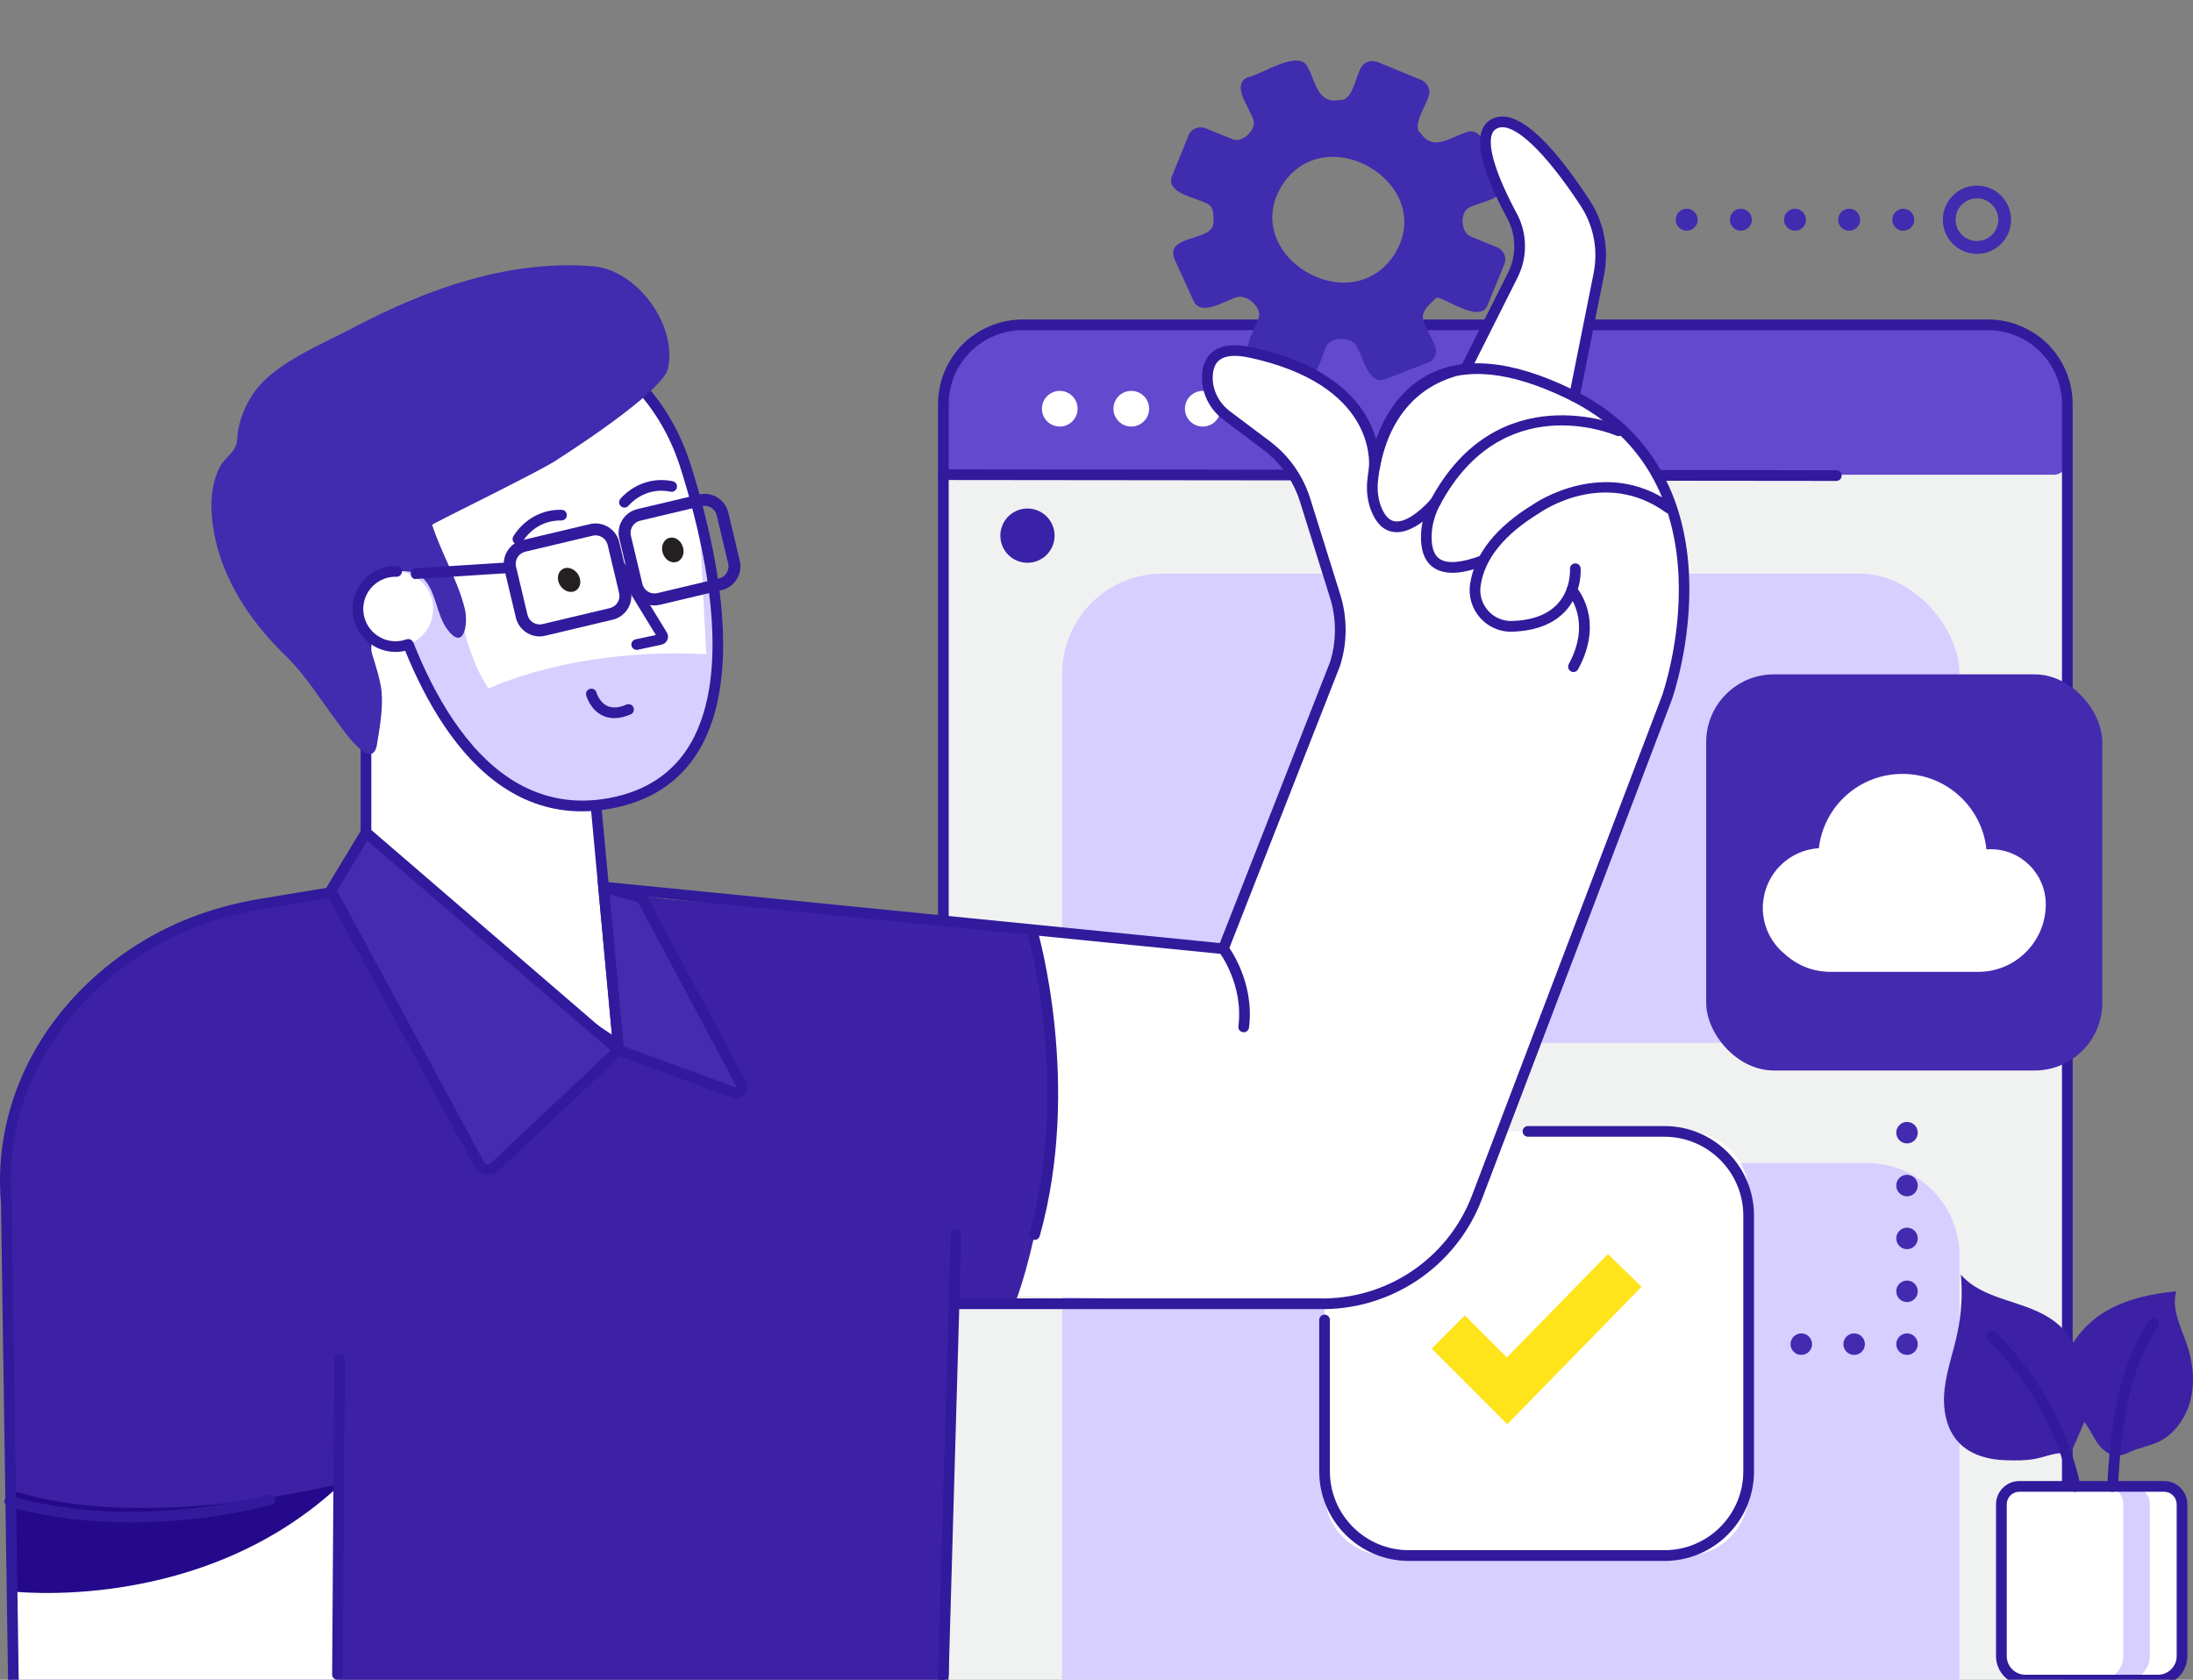
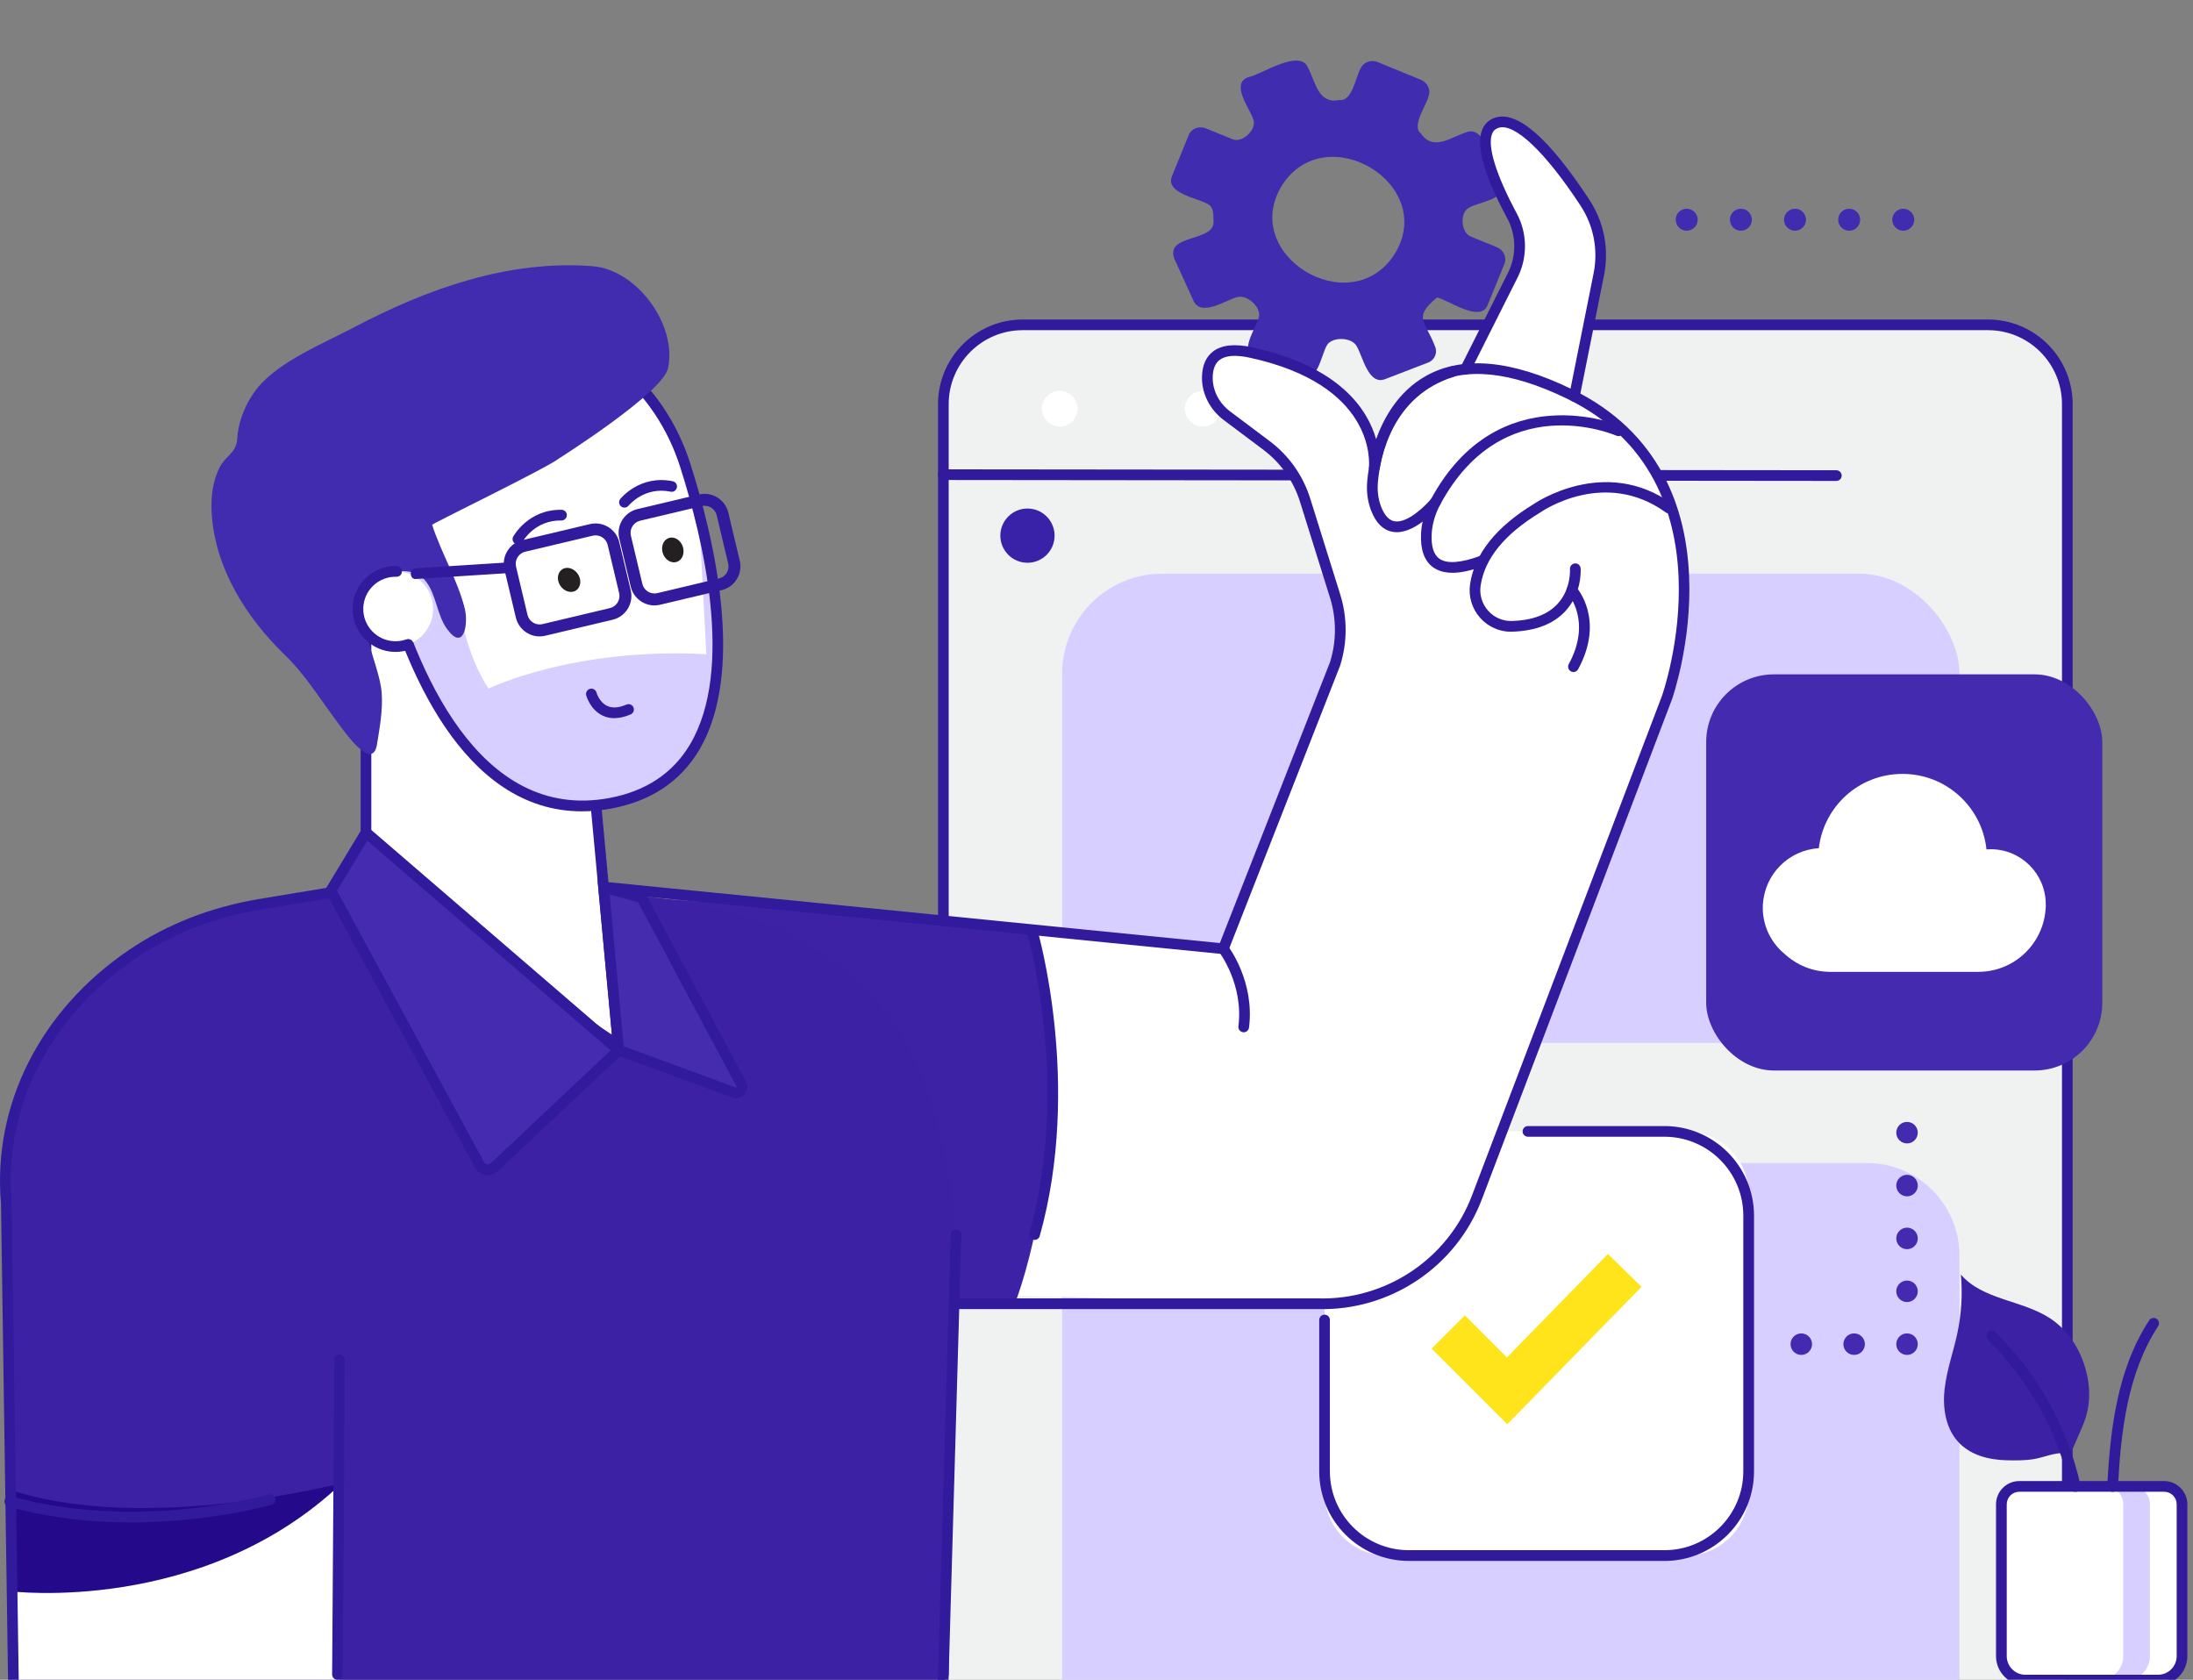
<svg xmlns="http://www.w3.org/2000/svg" id="Capa_1" version="1.1" viewBox="0 0 550.67 421.76">
  <rect x="0" y="0" width="550.67" height="421.76" fill="#808080" stroke="none" />
  <defs>
    <style>
      .st0 {
        fill: #452bae;
      }

      .st1 {
        fill: #442aaf;
      }

      .st2 {
        fill: #6249ce;
      }

      .st3 {
        fill: #25098b;
      }

      .st4 {
        fill: #ffe41b;
      }

      .st5 {
        fill: #3d22a6;
      }

      .st6 {
        fill: #d6cfff;
      }

      .st7 {
        fill: #402caf;
      }

      .st8 {
        fill: #452baf;
      }

      .st9 {
        fill: #fff;
      }

      .st10 {
        fill: #3922a7;
      }

      .st11 {
        fill: #321a9c;
      }

      .st12 {
        fill: #3d21a4;
      }

      .st13 {
        fill: #241f20;
      }

      .st14 {
        fill: #412baf;
      }

      .st15 {
        fill: #f0f1f1;
      }
    </style>
  </defs>
  <path class="st15" d="M253.83,81.56h247.73c9.69,0,17.55,7.86,17.55,17.55v322.65H236.87V98.52c0-9.36,7.6-16.96,16.96-16.96Z" />
-   <path class="st2" d="M502.58,81.56h-249.18c-9.13,0-16.53,7.4-16.53,16.53v17.7c0,1.88,1.52,3.4,3.4,3.4h275.44c1.88,0,3.4-1.52,3.4-3.4v-17.7c0-9.13-7.4-16.53-16.53-16.53Z" />
  <circle class="st9" cx="266.11" cy="102.62" r="4.48" />
-   <path class="st9" d="M288.55,102.62c0,2.47-2.01,4.48-4.48,4.48s-4.48-2.01-4.48-4.48,2.01-4.48,4.48-4.48,4.48,2.01,4.48,4.48Z" />
  <path class="st9" d="M306.5,102.62c0,2.47-2.01,4.48-4.48,4.48s-4.48-2.01-4.48-4.48,2.01-4.48,4.48-4.48,4.48,2.01,4.48,4.48Z" />
  <rect class="st6" x="266.71" y="144.04" width="225.32" height="117.8" rx="25.14" ry="25.14" />
  <path class="st6" d="M492.03,421.76v-106.5c0-12.84-10.41-23.25-23.25-23.25h-178.82c-12.84,0-23.25,10.41-23.25,23.25v106.5h225.32Z" />
  <path class="st11" d="M519.11,421.76c-.74,0-1.34-.6-1.34-1.34V101.47c0-10.24-8.33-18.57-18.57-18.57h-242.41c-10.24,0-18.57,8.33-18.57,18.57v318.95c0,.74-.6,1.34-1.34,1.34s-1.34-.6-1.34-1.34V101.47c0-11.72,9.53-21.25,21.25-21.25h242.41c11.72,0,21.25,9.53,21.25,21.25v318.95c0,.74-.6,1.34-1.34,1.34h0Z" />
  <path class="st11" d="M461.11,120.75h0l-224.24-.23c-.74,0-1.34-.6-1.34-1.34s.6-1.34,1.34-1.34h0l224.24.23c.74,0,1.34.6,1.34,1.34s-.6,1.34-1.34,1.34Z" />
  <path class="st10" d="M264.81,134.49c0,3.76-3.05,6.81-6.81,6.81s-6.81-3.05-6.81-6.81,3.05-6.81,6.81-6.81,6.81,3.05,6.81,6.81Z" />
  <g>
    <g>
      <circle class="st1" cx="452.31" cy="337.49" r="2.7" />
      <circle class="st1" cx="465.58" cy="337.49" r="2.7" />
    </g>
    <g>
      <circle class="st1" cx="478.86" cy="337.49" r="2.7" />
      <circle class="st1" cx="478.86" cy="324.22" r="2.7" />
      <circle class="st1" cx="478.86" cy="310.94" r="2.7" />
      <circle class="st1" cx="478.86" cy="297.67" r="2.7" />
      <circle class="st1" cx="478.86" cy="284.39" r="2.7" />
    </g>
  </g>
  <g>
    <path class="st9" d="M348.37,284.07h74.96c8.7,0,15.77,7.07,15.77,15.77v74.96c0,8.7-7.07,15.77-15.77,15.77h-74.96c-8.7,0-15.77-7.07-15.77-15.77v-74.96c0-8.7,7.07-15.77,15.77-15.77Z" />
    <path class="st11" d="M417.96,391.91h-64.21c-12.4,0-22.49-10.09-22.49-22.49v-38c0-.74.6-1.34,1.34-1.34s1.34.6,1.34,1.34v38c0,10.92,8.88,19.8,19.8,19.8h64.21c10.92,0,19.8-8.88,19.8-19.8v-64.21c0-10.92-8.88-19.8-19.8-19.8h-34.28c-.74,0-1.34-.6-1.34-1.34s.6-1.34,1.34-1.34h34.28c12.4,0,22.49,10.09,22.49,22.49v64.21c0,12.4-10.09,22.49-22.49,22.49h.01Z" />
    <polygon class="st4" points="378.49 357.6 359.49 338.6 367.83 330.26 378.39 340.82 403.76 314.85 412.2 323.09 378.49 357.6" />
  </g>
  <g>
    <rect class="st1" x="428.43" y="169.32" width="99.46" height="99.46" rx="17" ry="17" />
    <path class="st9" d="M513.7,227.06c0-7.65-6.2-13.84-13.84-13.84-.36,0-.7.03-1.05.05-1.11-10.65-10.12-18.96-21.07-18.96s-19.78,8.15-21.03,18.66c-7.57.46-13.6,6.52-14.03,14.09h-.04c0,.15.02.29.02.43,0,.15-.02.29-.02.43,0,4.68,2.14,8.86,5.5,11.61,3.02,2.77,7.03,4.48,11.46,4.48h37.15c8.89,0,16.17-6.84,16.89-15.54.05-.47.07-.94.07-1.42h-.01Z" />
  </g>
  <g>
    <path class="st7" d="M475.16,55.17c0-1.53,1.24-2.76,2.76-2.76s2.76,1.24,2.76,2.76-1.24,2.76-2.76,2.76-2.76-1.24-2.76-2.76Z" />
    <path class="st7" d="M461.57,55.17c0-1.53,1.24-2.76,2.76-2.76s2.76,1.24,2.76,2.76-1.24,2.76-2.76,2.76-2.76-1.24-2.76-2.76Z" />
    <path class="st7" d="M447.97,55.17c0-1.53,1.24-2.76,2.76-2.76s2.76,1.24,2.76,2.76-1.24,2.76-2.76,2.76-2.76-1.24-2.76-2.76Z" />
    <path class="st7" d="M434.38,55.17c0-1.53,1.24-2.76,2.76-2.76s2.76,1.24,2.76,2.76-1.24,2.76-2.76,2.76-2.76-1.24-2.76-2.76Z" />
    <path class="st7" d="M420.78,55.17c0-1.53,1.24-2.76,2.76-2.76s2.76,1.24,2.76,2.76-1.24,2.76-2.76,2.76-2.76-1.24-2.76-2.76Z" />
-     <path class="st7" d="M496.42,63.74c4.73,0,8.57-3.84,8.57-8.57s-3.84-8.57-8.57-8.57-8.57,3.84-8.57,8.57,3.84,8.57,8.57,8.57ZM496.42,49.8c2.96,0,5.36,2.4,5.36,5.36s-2.4,5.36-5.36,5.36-5.36-2.4-5.36-5.36,2.4-5.36,5.36-5.36Z" />
  </g>
  <g>
    <path class="st9" d="M543.42,421.83h-36.39c-2.47,0-4.48-2.01-4.48-4.48v-40.79c0-1.85,1.5-3.35,3.35-3.35h38.65c1.85,0,3.35,1.5,3.35,3.35v40.79c0,2.47-2.01,4.48-4.48,4.48Z" />
    <path class="st6" d="M535.36,373.21h-6.7c2.48,0,4.49,2.01,4.49,4.49v38.12c0,3.32-2.69,6.01-6.01,6.01h6.7c3.32,0,6.01-2.69,6.01-6.01v-38.12c0-2.48-2.01-4.49-4.49-4.49Z" />
    <path class="st11" d="M541.89,423.17h-33.33c-4.05,0-7.35-3.3-7.35-7.35v-38.12c0-3.22,2.62-5.84,5.84-5.84h36.36c3.22,0,5.84,2.62,5.84,5.84v38.12c0,4.05-3.3,7.35-7.35,7.35h-.01ZM507.05,374.55c-1.74,0-3.15,1.41-3.15,3.15v38.12c0,2.57,2.09,4.67,4.67,4.67h33.33c2.57,0,4.67-2.09,4.67-4.67v-38.12c0-1.74-1.41-3.15-3.15-3.15h-36.37Z" />
-     <path class="st12" d="M518.46,342.69c1.19-5.88,5.55-10.77,10.77-13.72,5.22-2.95,11.25-4.17,17.22-4.75-1.24,4.46,1.21,9,2.7,13.39,1.71,5.03,2.16,10.63.38,15.63-1.03,2.87-2.85,5.47-5.23,7.38-2.42,1.93-5.21,2.37-8.07,3.36-1.47.51-2.84,1.44-4.4,1.51-2.26.1-4.18-1.67-5.42-3.57-1.03-1.57-1.79-3.32-2.98-4.79-1.12-1.39-2.43-2.43-3.32-4.03-1.75-3.11-2.35-6.89-1.64-10.39v-.02Z" />
    <path class="st12" d="M488.33,348.54c.55-4.72,2.21-9.24,3.19-13.89,1.01-4.8,1.31-9.75.87-14.63,5.44,6.34,15.26,6.38,22.28,10.91,4.12,2.66,7.06,6.86,8.61,11.47,1.74,5.14,1.86,10.46-.26,15.47-.09.22-.19.45-.29.67-.64,1.48-1.28,2.96-1.92,4.45-.32.73-.72,1.54-1.48,1.78-.34.1-.71.07-1.06.06-2.56-.07-4.93,1.04-7.41,1.49-2.23.4-4.78.38-7.05.32-4.42-.11-9.1-1.28-12.16-4.68-3.18-3.53-3.89-8.7-3.34-13.42h.02Z" />
    <path class="st11" d="M530.48,374.55h-.07c-.74-.04-1.31-.67-1.27-1.41.75-14.4,2.54-29.42,10.52-41.62.4-.62,1.23-.79,1.86-.39.62.4.79,1.24.39,1.86-7.63,11.67-9.35,26.27-10.08,40.29-.04.72-.63,1.27-1.34,1.27h0Z" />
    <path class="st11" d="M521.1,374.55c-.62,0-1.17-.43-1.31-1.05-3.08-13.95-10.41-27.13-20.64-37.11-.53-.52-.54-1.37-.02-1.9.52-.53,1.37-.54,1.9-.02,10.6,10.34,18.19,23.99,21.39,38.45.16.72-.3,1.44-1.02,1.6-.1.02-.2.03-.29.03h-.01Z" />
  </g>
  <path class="st7" d="M360.78,74.68c2.75.49,11.06,6.64,12.81,1.81l4.18-10.22c.66-1.62-.19-3.51-1.91-4.21l-6.65-2.72c-2.43-1.07-2.71-6.18-.19-7.27,2.29-1.31,10.38-2.28,8.22-6.66-1.89-2.54-4.11-14.36-9.11-12.17-3.88,1.2-8.21,4.84-11.33.26-2.47-1.82,1.47-7.23,1.89-9.26.66-1.62-.19-3.51-1.91-4.21l-10.83-4.44c-1.72-.71-3.65.04-4.32,1.66-1.16,1.9-2.07,8.31-5.25,7.85-5.42,1.14-6.03-4.56-7.91-8.05-2-5.06-11.93,1.83-15.02,2.32-4.58,1.67.46,7.96,1.24,10.56,1.01,2.52-2.66,6.04-5.17,5.04l-6.72-2.74c-1.72-.7-3.65.05-4.31,1.67l-4.16,10.23c-1.87,4.34,6.17,5.54,8.58,6.92,2.04.76,1.74,2.94,1.82,4.68.08,5.06-12.25,3.03-9.83,9.27l4.72,10.36c1.84,4.41,8.17-.02,10.97-.74,2.48-.84,6.37,2.63,5.47,5.18-.7,2.68-5.31,8.89-.67,10.55l10.84,4.43c4.47,2,5.5-5.46,6.88-7.94,1.17-2.39,6.39-2.26,7.58.12,1.48,2.4,2.92,10.07,7.3,8.16l10.62-4.09c1.68-.65,2.45-2.51,1.7-4.15-2.51-6.49-5.56-7.04.49-12.17l-.02-.03ZM322.02,46.37c11.16-16.95,39.13.09,28.07,17.6-11.15,16.95-39.13-.09-28.07-17.6Z" />
  <path class="st9" d="M394.01,98.86c-43.94-21.3-48.31,18.31-48.4,19.12.07-.71,1.94-22.22-31.5-29.49-8.62-1.87-10.79,1.96-10.93,5.97-.14,3.88,1.79,7.56,4.89,9.89l9.9,7.43c4.62,3.47,8.04,8.31,9.76,13.82l7.5,23.98c1.75,5.58,1.74,11.57-.01,17.15l-28.04,71.47-173.36-14.96-14.11,98.57,211.35,5.51c17.59.46,33.55-10.24,39.81-26.69l47.72-125.48s19.82-54.78-24.57-76.3h-.01Z" />
  <path class="st9" d="M394.74,102.52l6.72-33.63c1.24-6.23,0-12.69-3.49-18-6.04-9.19-15.83-22.1-22.11-20.07-6.43,2.08-.7,15.03,3.79,23.36,2.51,4.65,2.57,10.23.19,14.95l-15.13,30.12,30.02,3.28h.01Z" />
  <path class="st11" d="M395.34,100.87c-.09,0-.18,0-.26-.03-.73-.14-1.2-.85-1.05-1.58l6.13-30.64c1.18-5.93.01-11.96-3.29-17-8.88-13.52-16.6-20.82-20.58-19.53-.8.26-1.31.73-1.62,1.5-1.24,3.09,1.01,10.37,6.17,19.95,2.71,5.02,2.79,11.07.21,16.18l-11.87,23.61c-.33.66-1.13.93-1.8.6-.66-.33-.93-1.14-.6-1.8l11.87-23.61c2.18-4.33,2.11-9.46-.18-13.71-5.79-10.74-7.91-18.22-6.3-22.22.6-1.49,1.73-2.55,3.28-3.05,5.55-1.79,13.49,5.15,23.64,20.61,3.7,5.63,5,12.37,3.68,19l-6.13,30.64c-.13.64-.69,1.08-1.31,1.08h0Z" />
  <path class="st5" d="M258.96,232.61l-125.14-9.36-14.11,98.57,135.37,4.83s16.29-41.18,3.88-94.04h0Z" />
  <path class="st12" d="M171.28,226.4c-33.64-5.56-87.18-5.74-113.89,1.95C21.79,238.6-1.3,269.06,1.59,302.14l1.77,119.62h233.48l3.22-111.78c-3.49-43.97-19.9-75.5-68.78-83.58h0Z" />
  <path class="st11" d="M236.84,423.1h-.04c-.74-.02-1.32-.64-1.3-1.38l3.22-111.78c.02-.74.64-1.31,1.38-1.3.74.02,1.32.64,1.3,1.38l-3.22,111.78c-.02.73-.62,1.3-1.34,1.3Z" />
  <polygon class="st9" points="2.46 379.25 3.03 421.76 85.19 421.76 85.27 372.6 50.21 381.95 2.46 379.25" />
  <polygon class="st9" points="91.9 219.98 155.36 263.68 145.49 157.4 91.9 157.4 91.9 219.98" />
  <path class="st11" d="M156.85,265.16l-66.29-44.47v-64.63h56.15l10.13,109.1h0ZM93.24,219.26l60.41,40.53-9.38-101.05h-51.03v60.52h0Z" />
  <path class="st0" d="M155.36,263.68l28.73,10.55c1.36.5,2.62-.95,1.94-2.23l-24.88-46.58-9.6-2.71,3.8,40.96h.01Z" />
  <path class="st11" d="M184.83,275.74c-.33,0-.66-.06-.99-.18l-29.74-10.92-4.06-43.75,12.02,3.4.27.5,24.99,46.77c.56,1.05.42,2.3-.36,3.2-.55.63-1.33.98-2.13.98ZM156.62,262.71l28.15,10.33s.1.04.17-.04c.07-.08.04-.14.02-.17l-24.72-46.27-7.17-2.02,3.55,38.18h0Z" />
  <path class="st3" d="M85.91,372.34s-49.42,12.97-83.46,1.69l.09,25.5s48.31,6.1,83.36-27.19h0Z" />
  <path class="st9" d="M156.05,92.54c7.53,6.34,12.98,14.79,15.99,24.17,7.73,24.12,20.18,77.66-18.73,84.96-33.64,6.32-49.75-31.92-56.75-58.11-5.12-19.14.88-39.73,16.08-52.44,10.95-9.15,25.77-13.44,43.41,1.41h0Z" />
  <path class="st6" d="M175.48,128.66l1.88,35.6c-33.55-1.78-54.68,8.64-54.68,8.64-5.79-8.73-7.2-20.01-7.2-20.01h0c-3.41,0-12.44-16.05-14.12-13.08l-2.82,11.35c8.31,24.58,25.67,55.98,54.77,50.51,33.35-6.26,28.97-46.46,22.17-73.02h0Z" />
  <path class="st11" d="M146.11,203.71c-30.12,0-44.68-36.72-50.85-59.8-5.31-19.86,1.18-40.98,16.52-53.81,14.27-11.93,29.88-11.44,45.13,1.42,7.58,6.38,13.25,14.95,16.4,24.79,5.9,18.4,14.04,52.23,2.23,72.04-4.68,7.86-12.08,12.79-21.99,14.65-2.58.48-5.06.71-7.45.71h.01ZM133.12,84.15c-6.67,0-13.22,2.67-19.62,8.01-14.55,12.16-20.69,32.2-15.65,51.06,6.42,24.01,22.13,63.33,55.2,57.14,9.12-1.71,15.91-6.22,20.18-13.39,11.27-18.91,3.28-51.88-2.48-69.85-3-9.35-8.38-17.5-15.57-23.55h0c-7.46-6.28-14.83-9.42-22.07-9.42h0Z" />
-   <path class="st11" d="M159.88,163.17c-.62,0-1.18-.43-1.31-1.06-.16-.72.31-1.44,1.03-1.59l5.09-1.09-10.03-16.41c-.39-.63-.19-1.46.44-1.84.63-.39,1.46-.19,1.84.44l10.5,17.17c.35.57.4,1.27.13,1.88-.26.61-.8,1.05-1.45,1.19l-5.97,1.28c-.09.02-.19.03-.28.03h0ZM165.16,160.19h0,0Z" />
  <path class="st11" d="M154.27,180.32c-1.07,0-2.07-.22-2.99-.67-3.08-1.48-4.04-4.91-4.08-5.05-.19-.71.23-1.45.94-1.65s1.45.23,1.64.94c0,.05.71,2.42,2.68,3.35,1.29.61,2.92.5,4.84-.33.68-.29,1.47.02,1.76.7s-.02,1.47-.7,1.76c-1.45.63-2.82.94-4.09.94h0Z" />
  <path class="st11" d="M156.8,127.45c-.3,0-.59-.1-.84-.3-.57-.46-.67-1.3-.2-1.88.2-.25,5.02-6.11,13.17-4.44.73.15,1.19.86,1.04,1.58-.15.73-.86,1.2-1.58,1.04-6.51-1.34-10.38,3.3-10.54,3.5-.27.33-.65.5-1.04.5h-.01Z" />
  <path class="st11" d="M130.05,136.7c-.22,0-.44-.05-.64-.16-.65-.35-.89-1.16-.54-1.81.15-.28,3.87-6.89,12.16-6.73.74.02,1.33.63,1.31,1.37s-.65,1.32-1.37,1.31c-6.63-.12-9.62,5.1-9.74,5.33-.24.44-.7.7-1.18.7h0Z" />
  <path class="st13" d="M171.45,137.24c.55,1.66-.12,3.38-1.5,3.84-1.39.46-2.96-.5-3.51-2.16-.55-1.66.12-3.38,1.5-3.84,1.39-.46,2.96.5,3.51,2.16Z" />
  <path class="st13" d="M145.12,144.15c.96,1.46.74,3.3-.48,4.1s-2.99.26-3.95-1.2c-.96-1.46-.74-3.3.48-4.1s2.99-.26,3.95,1.2Z" />
  <path class="st14" d="M167.75,92.42c2.3-10.91-7.83-24.71-18.95-25.58-21.1-1.65-41.54,5.67-59.95,15.37-7.5,3.95-18.78,8.53-24.14,15.14-2.94,3.63-4.9,8.3-5.15,12.95-.18,3.27-2.86,4.19-4.27,6.81-1.85,3.43-2.35,7.51-2.16,11.36.72,14.04,8.69,26.64,18.58,36.17,5.01,4.83,8.92,11.27,13.12,16.83,1.4,1.85,8.67,12.52,9.83,5.44.69-4.22,1.52-8.8,1.17-13.09-.63-7.73-7.98-19.65-2.31-26.87,2.98-3.8,10.04-5.12,13.31-1.11,2.74,3.36,2.84,8.51,5.4,12.05,4.24,5.87,5.42-1.25,4.49-5.02-1.78-7.21-5.92-13.99-8.21-21.1-.08-.26,29.29-14.5,31.88-16.68.03-.02,26.06-16.46,27.36-22.65v-.02Z" />
  <path class="st9" d="M108.76,153.16c-.14,5.21-4.49,9.32-9.7,9.17-5.21-.14-9.32-4.49-9.17-9.7.14-5.21,4.49-9.32,9.7-9.17,5.21.15,9.32,4.49,9.17,9.7Z" />
  <path class="st11" d="M99.33,163.68h-.31c-5.94-.16-10.64-5.13-10.48-11.08.08-2.88,1.28-5.55,3.37-7.53,2.09-1.98,4.82-3.03,7.71-2.94.74.02,1.32.64,1.3,1.38s-.62,1.34-1.38,1.3c-2.16-.05-4.22.73-5.79,2.21-1.57,1.49-2.47,3.5-2.53,5.66-.12,4.46,3.41,8.2,7.87,8.32,1.02.03,2.01-.13,2.96-.47.69-.25,1.46.11,1.71.81s-.11,1.46-.81,1.71c-1.17.42-2.39.63-3.63.63h0Z" />
  <path class="st11" d="M379.42,158.62c-2.95,0-5.76-1.26-7.74-3.48-2.07-2.32-2.99-5.4-2.54-8.47,1.12-7.58,6.51-14.35,16.02-20.14.1-.07,17.74-12.25,34.68-.05.6.43.74,1.27.3,1.87-.43.6-1.27.74-1.87.3-15.37-11.07-30.99-.35-31.65.11-8.87,5.4-13.84,11.53-14.83,18.29-.34,2.28.35,4.57,1.89,6.29,1.52,1.71,3.67,2.64,5.98,2.58,5.18-.16,9.06-1.64,11.54-4.4,3.34-3.7,3.03-8.57,3.02-8.62-.05-.74.5-1.38,1.24-1.44s1.38.49,1.44,1.23c.02.24.42,6.01-3.68,10.59-2.99,3.34-7.52,5.13-13.48,5.32h-.33v.02Z" />
  <path class="st11" d="M364.69,143.81c-1.97,0-3.59-.47-4.87-1.4-2.17-1.58-3.18-4.42-2.99-8.44.13-2.86.99-5.83,2.46-8.57,16.85-31.3,47.35-18.6,47.65-18.47.68.29.99,1.08.7,1.76s-1.08.99-1.76.7c-1.16-.5-28.56-11.82-44.23,17.28-1.29,2.39-2.03,4.96-2.15,7.43-.15,3.06.49,5.13,1.89,6.15,1.88,1.37,5.47,1.12,10.39-.72.69-.26,1.47.09,1.73.79.26.69-.09,1.47-.79,1.73-3.16,1.18-5.83,1.77-8.05,1.77h.02Z" />
  <path class="st11" d="M395.1,168.73c-.22,0-.44-.05-.64-.16-.65-.35-.89-1.17-.54-1.82,5.89-10.8-.14-17.59-.2-17.65-.5-.55-.46-1.39.08-1.89.55-.5,1.39-.46,1.89.08.31.33,7.38,8.28.58,20.75-.24.45-.7.7-1.18.7h.01Z" />
  <path class="st11" d="M350.74,133.62c-.32,0-.65-.02-.97-.08-2.42-.39-4.27-2.2-5.49-5.38-.86-2.24-1.2-4.79-.96-7.38.62-6.89,3.92-23.47,21-28.76.71-.22,1.46.18,1.68.88.22.71-.18,1.46-.88,1.68-15.53,4.81-18.55,20.09-19.12,26.44-.2,2.18.08,4.32.79,6.17.86,2.22,2.01,3.47,3.42,3.7,3.26.52,7.78-3.95,9.24-5.73.47-.57,1.31-.65,1.89-.18.57.47.65,1.31.18,1.89-.6.73-5.71,6.75-10.77,6.75h-.01Z" />
  <path class="st11" d="M240.06,328.68c-.74,0-1.34-.6-1.34-1.34s.6-1.34,1.34-1.34h91c17.03.44,32.51-9.95,38.56-25.84l47.72-125.48c.19-.52,18.87-53.88-23.91-74.61-14.2-6.88-25.63-8.02-33.97-3.38-11.37,6.32-13.04,21.09-13.06,21.24l-2.67-.27c.22-2.16,1.22-21.08-29.9-27.85-3.55-.77-6.11-.58-7.61.58-1.06.82-1.63,2.21-1.7,4.13-.12,3.35,1.51,6.63,4.36,8.77l9.9,7.43c4.88,3.66,8.42,8.68,10.24,14.5l7.5,23.98c1.84,5.87,1.83,12.08-.02,17.95l-28.44,72.5-156.63-15.6c-.74-.07-1.27-.73-1.2-1.47s.71-1.27,1.47-1.2l154.61,15.4,27.66-70.52c1.65-5.26,1.66-10.91-.02-16.26l-7.5-23.98c-1.65-5.28-4.86-9.83-9.29-13.15l-9.9-7.43c-3.55-2.67-5.58-6.78-5.43-11.01.1-2.75,1.02-4.82,2.73-6.15,2.15-1.67,5.46-2.04,9.82-1.09,22.05,4.8,29.04,15.61,31.17,23.09,1.87-5.24,5.54-12.01,12.58-15.93,9.15-5.09,21.41-3.98,36.45,3.31,44.96,21.79,25.45,77.4,25.25,77.96l-47.73,125.5c-6.45,16.96-22.98,28.03-41.1,27.56h-90.97.03Z" />
  <path class="st11" d="M312.3,259.18c-.06,0-.11,0-.17-.01-.73-.09-1.26-.76-1.16-1.5,1.33-10.51-4.78-18.56-4.84-18.64-.45-.59-.35-1.43.24-1.88.58-.45,1.43-.35,1.88.24.28.36,6.85,9.02,5.38,20.62-.09.68-.66,1.17-1.33,1.17Z" />
  <path class="st11" d="M3.36,423.1c-.73,0-1.33-.59-1.34-1.32l-1.77-119.62c-2.17-24.75,9.88-48.61,32.25-63.72,9.54-6.44,20.56-10.74,32.76-12.75l20.62-3.41c.73-.13,1.42.37,1.54,1.1.12.73-.37,1.42-1.1,1.54l-20.62,3.41c-11.82,1.96-22.48,6.1-31.7,12.33-21.54,14.55-33.16,37.49-31.07,61.36l1.77,119.72c0,.74-.58,1.35-1.32,1.36,0,0-.02,0-.02,0Z" />
  <path class="st11" d="M259.77,311.32c-.12,0-.24-.02-.36-.05-.71-.2-1.13-.94-.93-1.65,10.44-37.15-.42-74.85-.53-75.23-.21-.71.2-1.46.91-1.67.71-.21,1.46.2,1.67.91.11.38,11.2,38.79.55,76.71-.17.59-.7.98-1.29.98h-.02Z" />
  <path class="st11" d="M32.86,382.24c-9.55,0-20.18-1.01-30.77-3.98-.71-.2-1.13-.94-.93-1.65.2-.71.94-1.13,1.65-.93,31.92,8.97,64.3-.36,64.62-.46.71-.21,1.46.2,1.67.91s-.2,1.46-.91,1.67c-.22.07-15.42,4.45-35.34,4.45h.01Z" />
  <path class="st11" d="M84.73,421.76h0c-.74,0-1.34-.61-1.33-1.35l.54-78.99c0-.74.6-1.33,1.34-1.33h0c.74,0,1.34.61,1.33,1.35l-.54,78.99c0,.74-.6,1.33-1.34,1.33Z" />
  <path class="st8" d="M91.9,209.02l63.46,54.66-30.96,29.12c-1.28,1.2-3.35.87-4.19-.67l-37.13-68.53,8.82-14.58h0Z" />
  <path class="st11" d="M122.52,295.02c-.2,0-.41-.02-.61-.05-1.17-.19-2.16-.89-2.72-1.93l-37.65-69.48,10.04-16.6,65.79,56.67-32.27,30.36c-.71.67-1.62,1.03-2.58,1.03h0ZM84.63,223.64l36.91,68.13c.16.3.45.51.79.56.34.06.68-.05.92-.28l30.1-28.32-61.13-52.66-7.6,12.57h.01Z" />
  <path class="st11" d="M104.27,145.38c-.6,0-1.09-.55-1.12-1.27-.03-.74.44-1.37,1.07-1.41l22.73-1.45c.63-.03,1.15.53,1.19,1.27.03.74-.44,1.37-1.07,1.41l-22.73,1.45h-.07Z" />
  <path class="st11" d="M135.5,159.79c-2.77,0-5.29-1.9-5.96-4.71l-2.88-12.1c-.38-1.59-.11-3.23.74-4.63s2.21-2.37,3.8-2.74l16.93-4.02c3.28-.78,6.59,1.26,7.37,4.54l2.88,12.1c.78,3.28-1.26,6.59-4.54,7.37l-16.93,4.02c-.47.11-.95.17-1.42.17h0ZM149.55,134.42c-.24,0-.48.03-.72.08l-16.93,4.02c-.81.19-1.5.69-1.94,1.4-.44.71-.57,1.55-.38,2.36l2.88,12.1c.4,1.68,2.09,2.72,3.76,2.32l16.93-4.02c1.67-.4,2.71-2.08,2.32-3.76l-2.88-12.1c-.34-1.43-1.62-2.4-3.04-2.4h0Z" />
  <path class="st11" d="M164.34,152.01c-2.77,0-5.29-1.9-5.96-4.71l-2.88-12.1c-.78-3.28,1.26-6.59,4.54-7.37l15.47-3.67c3.28-.78,6.59,1.26,7.37,4.54l2.88,12.1c.78,3.28-1.26,6.59-4.54,7.37l-15.47,3.67c-.47.11-.95.17-1.42.17h.01ZM176.93,126.99c-.24,0-.48.03-.72.08l-15.47,3.67c-1.67.4-2.71,2.08-2.32,3.76l2.88,12.1c.19.81.69,1.5,1.4,1.94.71.44,1.55.57,2.36.38l15.47-3.67c1.67-.4,2.71-2.08,2.32-3.76l-2.88-12.1c-.34-1.43-1.63-2.4-3.04-2.4h0Z" />
</svg>